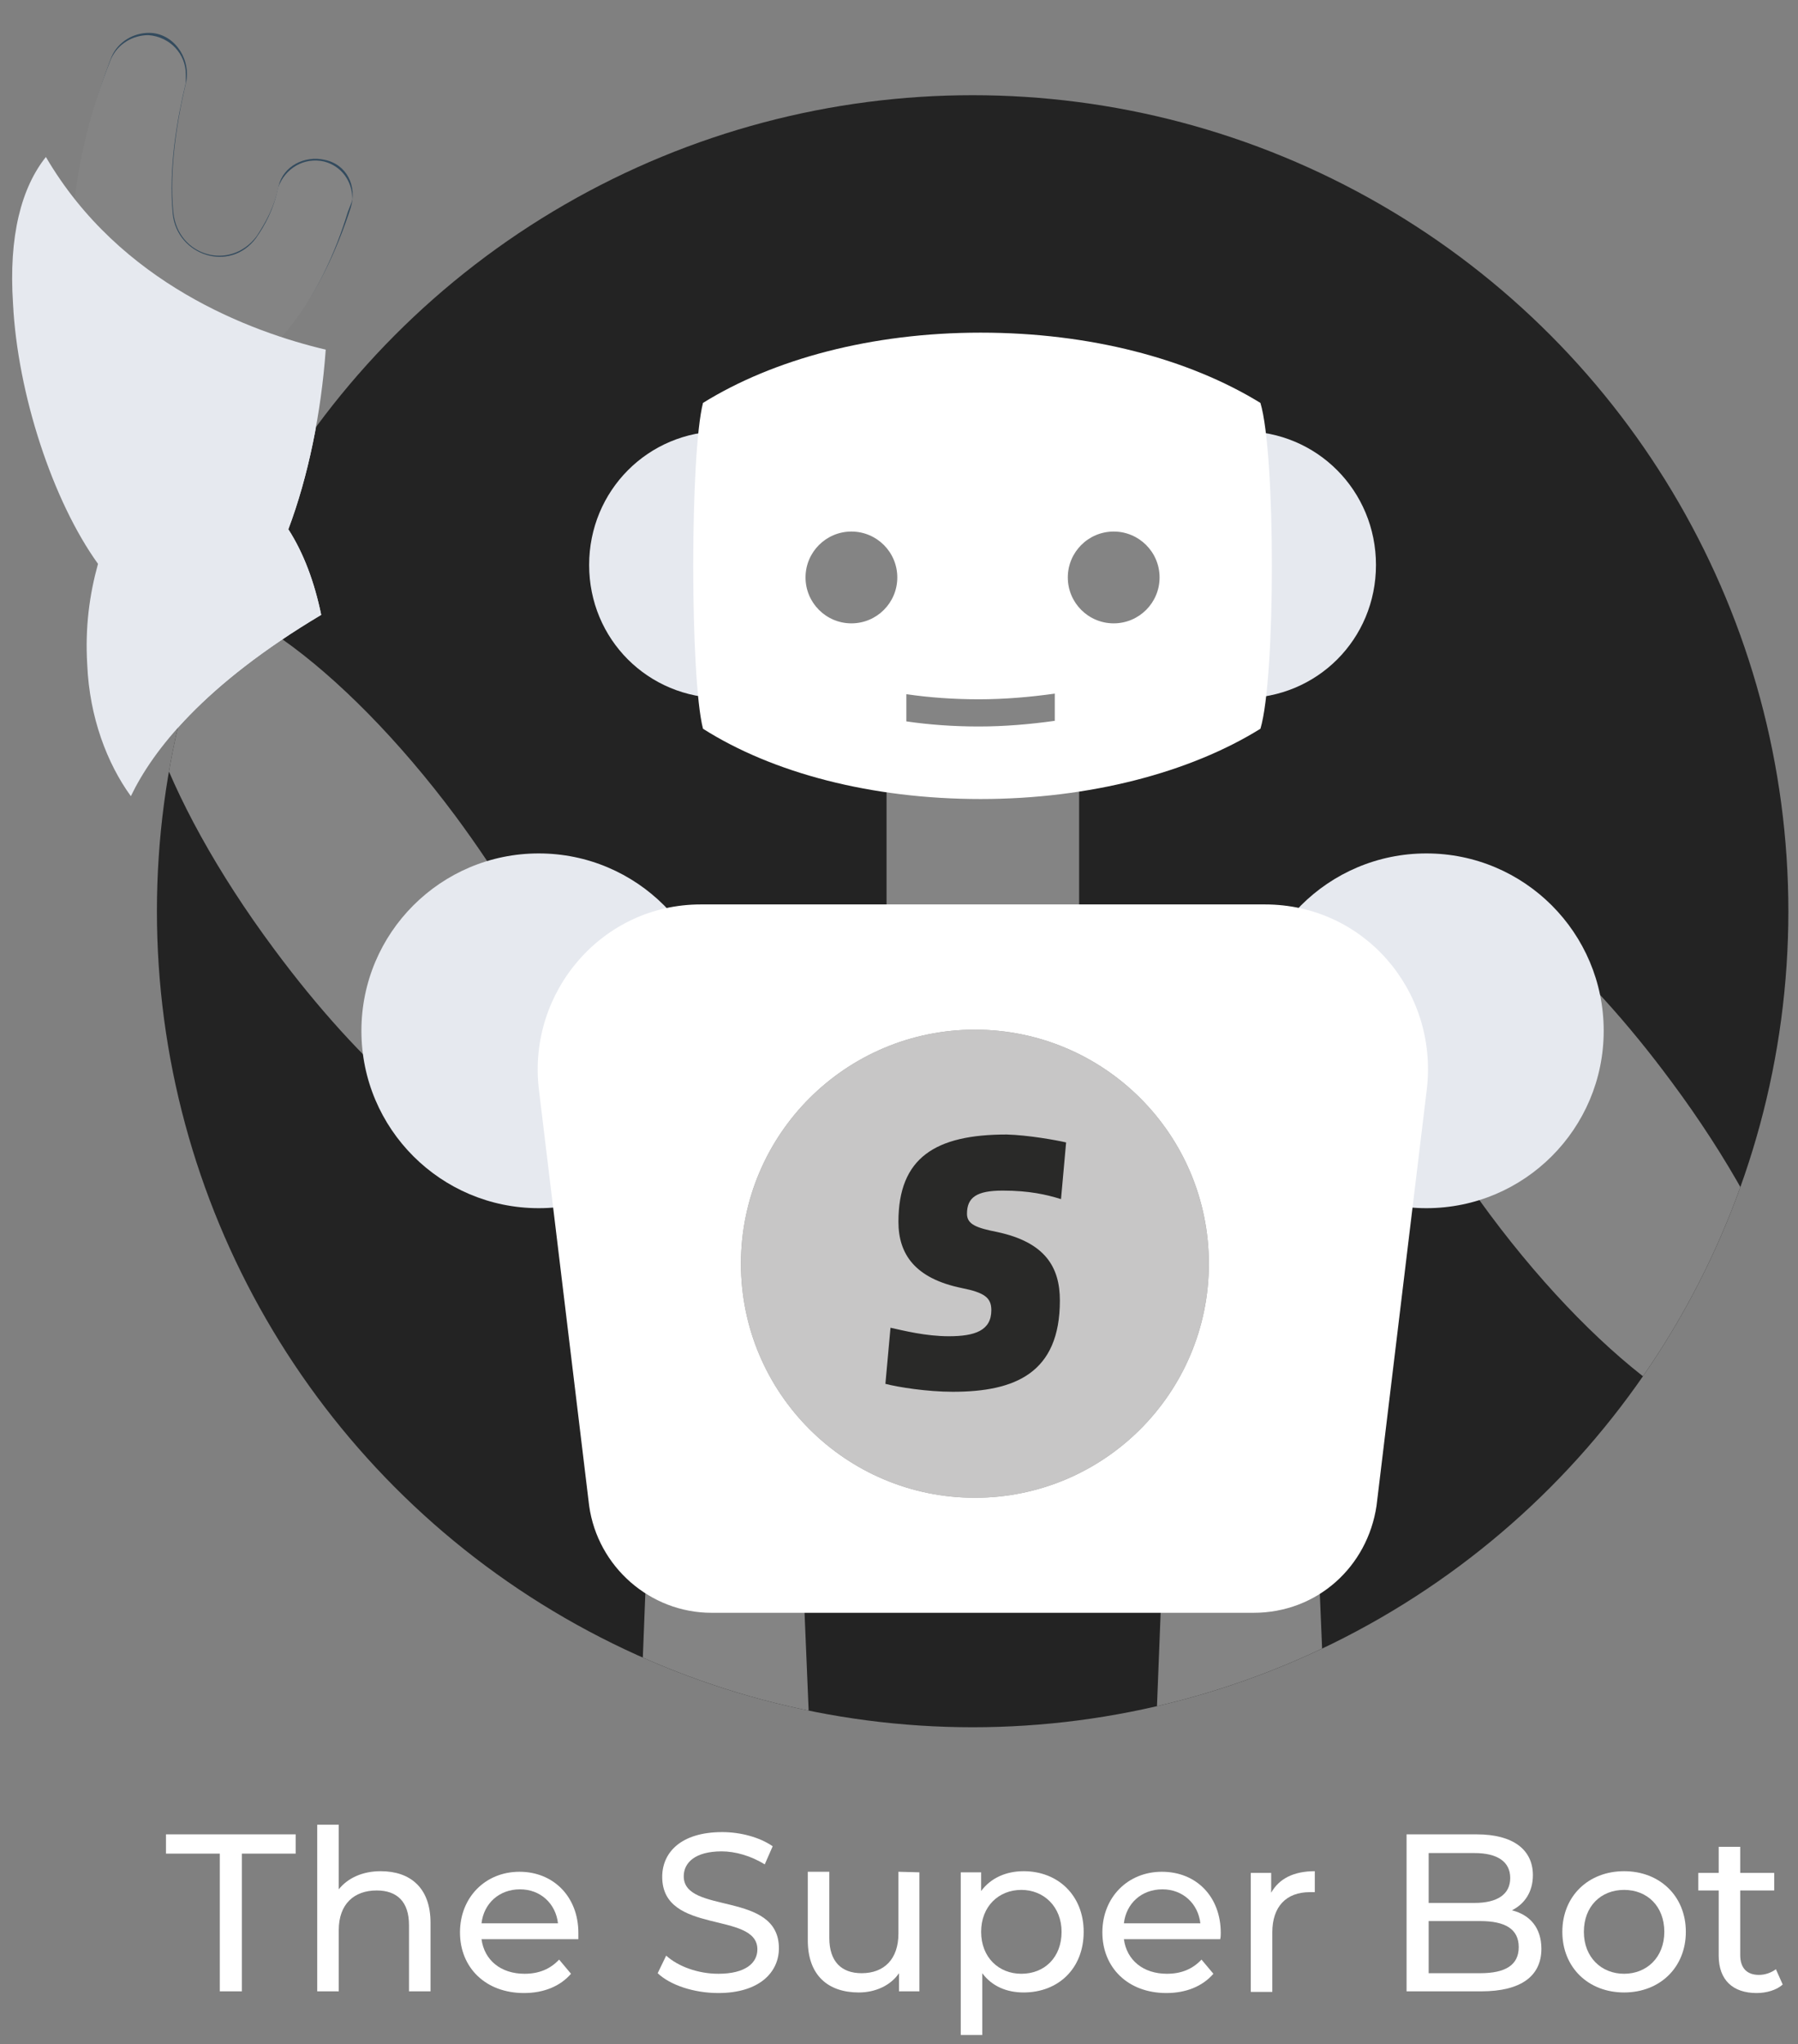
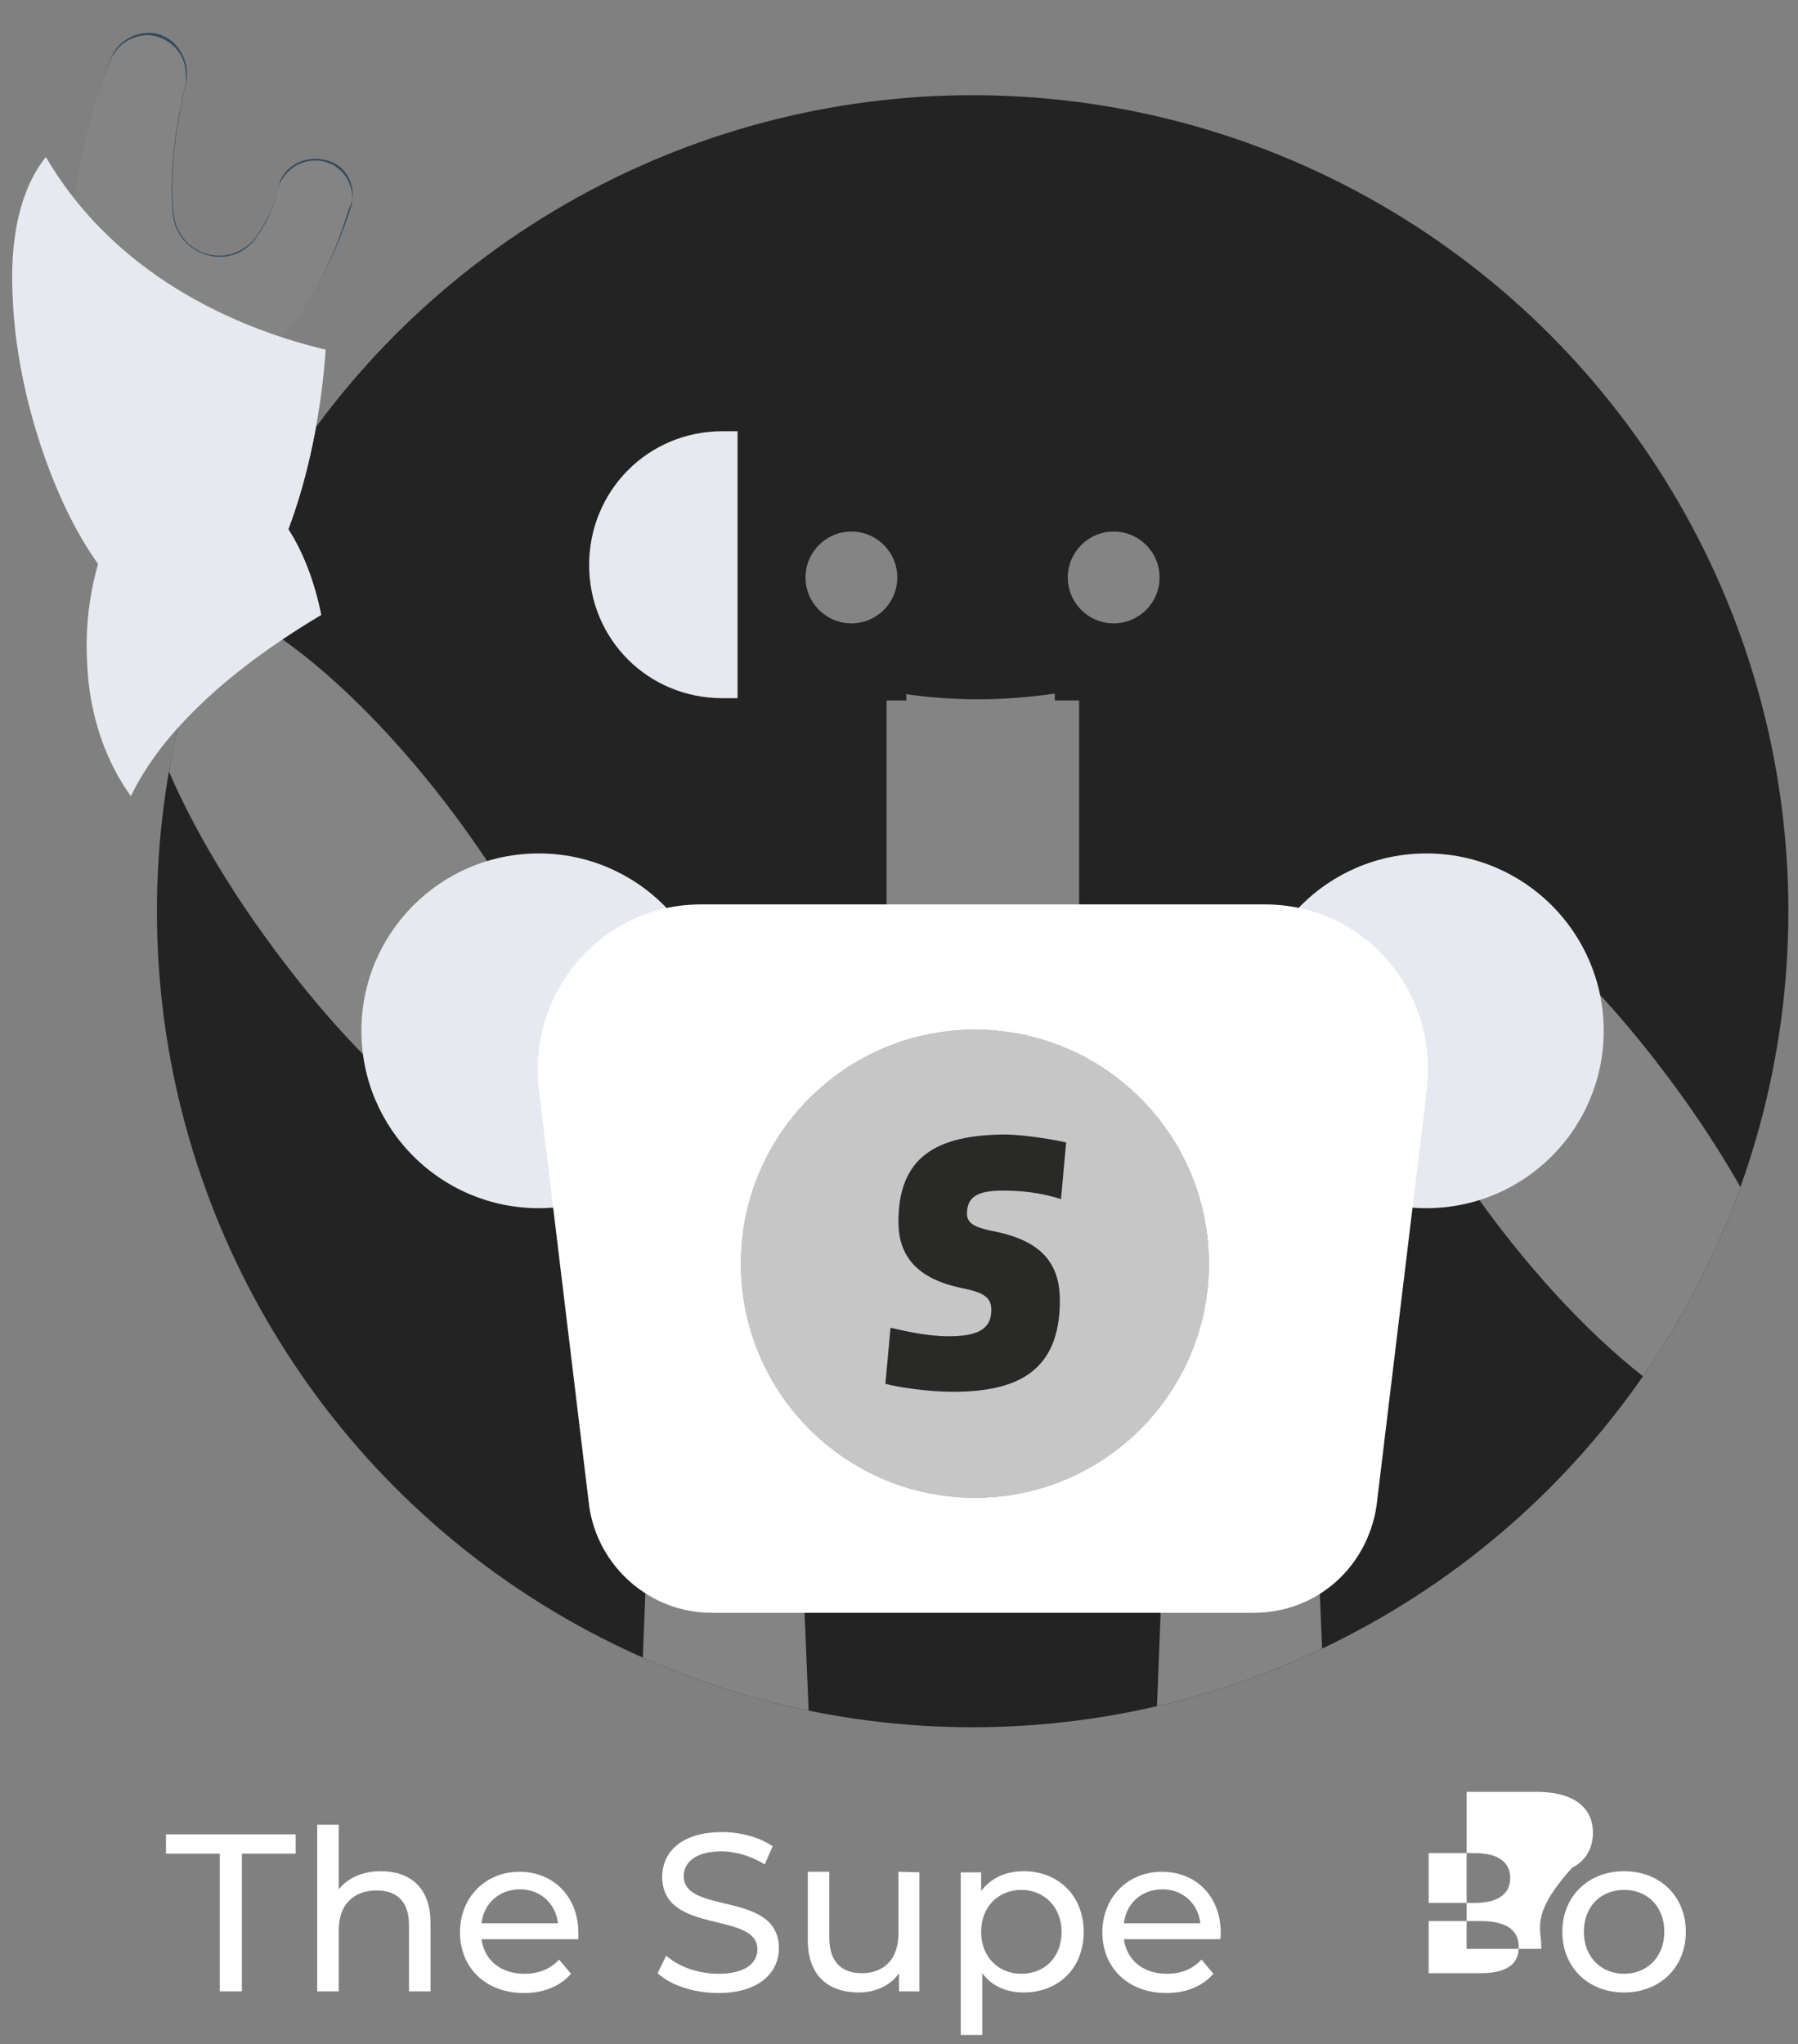
<svg xmlns="http://www.w3.org/2000/svg" xmlns:xlink="http://www.w3.org/1999/xlink" version="1.1" id="Layer_1" x="0px" y="0px" viewBox="0 0 317.4 360.7" style="enable-background:new 0 0 317.4 360.7;" xml:space="preserve">
  <rect x="0" y="0" width="317.4" height="360.7" fill="#808080" stroke="none" />
  <style type="text/css">
	.st0{fill:none;}
	.st1{fill:#232323;}
	.st2{clip-path:url(#SVGID_00000073002814943838832390000007244765315119402679_);}
	.st3{fill:#848484;}
	.st4{fill:#334B5E;}
	.st5{fill:#E6E9EF;}
	.st6{fill:#FFFFFF;}
	.st7{fill:#333333;}
	.st8{clip-path:url(#SVGID_00000140732020664926185920000010872105031855746981_);}
	
		.st9{opacity:0.45;clip-path:url(#SVGID_00000183240458144250478200000010295009787042809253_);fill:#1E1E1C;enable-background:new    ;}
	.st10{fill:#C7C6C6;}
</style>
  <line class="st0" x1="115.3" y1="82" x2="115.1" y2="82" />
  <line class="st0" x1="94.2" y1="82" x2="94.1" y2="82" />
  <g>
    <circle class="st1" cx="171.7" cy="160.8" r="144" />
    <g>
      <g>
        <g>
          <defs>
            <circle id="SVGID_1_" cx="171.7" cy="160.8" r="144" />
          </defs>
          <clipPath id="SVGID_00000080165962021970622180000016574750715820281221_">
            <use xlink:href="#SVGID_1_" style="overflow:visible;" />
          </clipPath>
        </g>
      </g>
      <g>
        <g>
          <defs>
            <circle id="SVGID_00000099658251552417635200000003220127186814797753_" cx="171.7" cy="160.8" r="144" />
          </defs>
          <clipPath id="SVGID_00000158737553550070024370000000217688710197652105_">
            <use xlink:href="#SVGID_00000099658251552417635200000003220127186814797753_" style="overflow:visible;" />
          </clipPath>
          <g style="clip-path:url(#SVGID_00000158737553550070024370000000217688710197652105_);">
            <g>
              <g>
                <path class="st3" d="M244.9,184.2c4.2,9.3,10.4,19.7,18.1,30.1c20.1,27,43.6,43.6,52.5,37.1c8.9-6.6-0.4-33.6-20.5-60.6         c-7.7-10.4-15.8-19.3-23.5-25.9L244.9,184.2z" />
                <path class="st4" d="M329.8,322c-0.8,7.3-2.7,16.2-6.2,26.3c-1.2,2.7-3.9,4.2-6.6,4.2c-3.9,0-6.6-3.1-6.6-6.9         c0-0.4,0-1.2,0-1.5c1.5-6.2,3.1-15.4,2.3-23.2c-0.8-7.7-10-10.4-14.7-4.2c-1.5,2.3-3.1,5-3.9,8.9c-0.8,3.5-4.6,5.4-8.1,4.6         c-3.1-0.8-5-3.5-5-6.6c0-0.8,0-1.2,0.4-1.9c1.9-6.2,5.8-15.8,12.4-22.8C305.1,302.3,319,308.9,329.8,322z" />
              </g>
              <path class="st5" d="M341,304.7c0.8,12-1.5,20.5-5.8,25.9c-13.1-22.4-36.3-30.9-49.4-34c0.8-11.2,3.1-22.4,6.6-31.7        c-2.7-4.2-4.6-9.3-5.8-15.1c20.8-12.4,29.7-23.9,33.6-32c4.2,5.8,7.3,13.9,7.7,23.2c0.4,6.6-0.4,12.4-1.9,17.8        C334.1,269.9,340.2,288.8,341,304.7z" />
              <g>
                <path class="st3" d="M98.5,174.1c-4.2-9.3-10.4-19.7-18.1-30.1c-20.1-27-43.6-43.6-52.5-37.1c-8.9,6.6,0.4,33.6,20.5,60.6         c7.7,10.4,15.8,19.3,23.5,25.9L98.5,174.1z" />
                <path class="st4" d="M16.6,64.4c0,0-9.7-21.2,3.1-54.4c1.2-2.7,3.9-4.2,6.6-4.2l0,0c4.2,0,7.3,4.2,6.6,8.5         c-1.5,6.2-3.1,15.4-2.3,23.2c0.8,7.7,10,10.4,14.7,4.2c1.5-2.3,3.1-5,3.9-8.9c0.8-3.5,4.6-5.4,8.1-4.6l0,0         c3.9,0.8,5.8,4.6,4.6,8.5C57.5,50.2,45.2,77.6,16.6,64.4z" />
                <path class="st4" d="M62.2,35.1c0-3.1-1.9-5.8-5-6.6c-3.5-0.8-6.9,1.2-8.1,4.6c-0.8,3.9-2.3,6.6-3.9,8.9         c-4.6,6.2-13.9,3.1-14.7-4.2c-0.8-8.1,0.8-17,2.3-23.2c0-0.4,0-1.2,0-1.5c0-3.5-2.7-6.6-6.6-6.9c-2.7,0-5.4,1.5-6.6,4.2         c-3.9,9.7-5.8,18.5-6.6,26.3c11,13.1,24.9,19.6,36,23.5c6.6-6.9,10.4-16.2,12.4-22.8C61.8,36.3,62.2,35.5,62.2,35.1z" />
              </g>
              <path class="st5" d="M2.3,53.6c-0.8-12,1.5-20.5,5.8-25.9c13.1,22.4,36.3,30.9,49.4,34c-0.8,11.2-3.1,22.4-6.6,31.7        c2.7,4.2,4.6,9.3,5.8,15.1c-20.8,12.4-29.7,23.9-33.6,32c-4.2-5.8-7.3-13.9-7.7-23.2c-0.4-6.6,0.4-12.4,1.9-17.8        C9.3,88.4,3.1,69.5,2.3,53.6z" />
              <rect x="156.5" y="123.6" class="st3" width="34" height="54" />
              <g>
                <circle class="st5" cx="251.8" cy="181.9" r="31.3" />
                <circle class="st5" cx="95.1" cy="181.9" r="31.3" />
              </g>
              <polygon class="st3" points="234.5,317.4 232.9,279.2 205.1,279.2 203.6,317.4       " />
              <path class="st5" d="M241.4,367.6l-1.9-45.2c-0.4-5-4.2-8.9-9.3-8.9h-22.4c-5,0-8.9,3.9-9.3,8.9l-1.9,45.2H241.4z" />
              <path class="st6" d="M243.7,458.7h-49.4c-6.2,0-11.2-5.4-10.4-11.6l6.9-76c0.4-5.4,5-9.7,10.4-9.7h36.3c5.4,0,10,4.2,10.4,9.7        l6.9,76C254.9,453.3,249.9,458.7,243.7,458.7z" />
              <polygon class="st3" points="143.4,317.4 141.8,279.2 114,279.2 112.5,317.4       " />
              <path class="st5" d="M150.3,367.6l-1.9-45.2c-0.4-5-4.2-8.9-9.3-8.9h-22.4c-5,0-8.9,3.9-9.3,8.9l-1.9,45.2H150.3z" />
              <path class="st6" d="M152.6,458.7h-49.4c-6.2,0-11.2-5.4-10.4-11.6l6.9-76c0.4-5.4,5-9.7,10.4-9.7h36.3c5.4,0,10,4.2,10.4,9.7        l6.9,76C163.8,453.3,158.8,458.7,152.6,458.7z" />
              <g>
-                 <path class="st5" d="M219.4,76.1c-0.8,0-1.9,0-2.7,0v47.1c0.8,0,1.5,0,2.7,0c13.1,0,23.5-10.4,23.5-23.5         S232.5,76.1,219.4,76.1z" />
                <path class="st5" d="M127.5,76.1c0.8,0,1.9,0,2.7,0v47.1c-0.8,0-1.5,0-2.7,0c-13.1,0-23.5-10.4-23.5-23.5         S114.4,76.1,127.5,76.1z" />
              </g>
              <g>
-                 <path class="st6" d="M222.5,128.6c-12.4,7.7-30.1,12.4-49.4,12.4s-36.7-4.6-49-12.4c-2.3-8.9-2.3-48.6,0-57.5         c12.4-7.7,29.7-12.4,49-12.4s36.7,4.6,49.4,12.4C225.2,80,225.2,119.7,222.5,128.6z" />
                <path class="st6" d="M221.3,284.6h-95.7c-10.8,0-20.1-8.1-21.6-18.9L95.1,192c-1.9-17,11.2-32.4,28.6-32.4h99.6         c17.4,0,30.5,15.1,28.6,32.4l-8.9,73.7C241.4,276.5,232.5,284.6,221.3,284.6z" />
              </g>
              <g>
                <circle class="st3" cx="196.6" cy="101.9" r="8.1" />
                <circle class="st3" cx="150.3" cy="101.9" r="8.1" />
              </g>
            </g>
            <path class="st3" d="M186.2,122.4v4.8c-4.3,0.6-8.8,1-13.4,1c-4.4,0-8.7-0.3-12.8-0.9v-4.8c4.1,0.6,8.4,0.9,12.8,0.9       C177.4,123.4,181.9,123,186.2,122.4z" />
          </g>
        </g>
      </g>
    </g>
  </g>
  <g>
    <path class="st6" d="M38.8,327.1h-9.5v-3.4h22.9v3.4h-9.5v24.3h-3.9C38.8,351.4,38.8,327.1,38.8,327.1z" />
    <path class="st6" d="M76,339.3v12.1h-3.8v-11.7c0-4.1-2.1-6.1-5.7-6.1c-4,0-6.7,2.4-6.7,7v10.8H56V322h3.8v11.4   c1.6-2,4.2-3.2,7.4-3.2C72.4,330.2,76,333.1,76,339.3z" />
    <path class="st6" d="M102.1,342.2H85c0.5,3.7,3.4,6.1,7.6,6.1c2.5,0,4.5-0.8,6.1-2.5l2.1,2.5c-1.9,2.2-4.8,3.4-8.3,3.4   c-6.8,0-11.3-4.5-11.3-10.7s4.5-10.7,10.5-10.7s10.4,4.4,10.4,10.8C102.1,341.3,102.1,341.8,102.1,342.2z M85,339.4h13.5   c-0.4-3.5-3.1-6-6.7-6C88.1,333.4,85.4,335.9,85,339.4z" />
    <path class="st6" d="M116.1,348.2l1.5-3.1c2.1,1.9,5.6,3.2,9.2,3.2c4.8,0,6.9-1.9,6.9-4.3c0-6.8-16.8-2.5-16.8-12.8   c0-4.3,3.3-7.9,10.6-7.9c3.2,0,6.6,0.9,8.9,2.5L135,329c-2.4-1.5-5.2-2.3-7.6-2.3c-4.7,0-6.7,2-6.7,4.4c0,6.8,16.8,2.5,16.8,12.7   c0,4.2-3.4,7.9-10.7,7.9C122.5,351.7,118.3,350.3,116.1,348.2z" />
    <path class="st6" d="M162.3,330.4v21h-3.6v-3.2c-1.5,2.2-4.2,3.4-7.1,3.4c-5.4,0-9-3-9-9.2v-12.1h3.8V342c0,4.1,2.1,6.2,5.7,6.2   c4,0,6.5-2.5,6.5-7v-10.9L162.3,330.4L162.3,330.4z" />
    <path class="st6" d="M191.3,340.9c0,6.5-4.5,10.7-10.6,10.7c-3,0-5.6-1.1-7.3-3.4v10.9h-3.8v-28.7h3.6v3.3c1.7-2.3,4.4-3.5,7.5-3.5   C186.8,330.2,191.3,334.5,191.3,340.9z M187.4,340.9c0-4.4-3.1-7.4-7.1-7.4s-7.1,2.9-7.1,7.4s3.1,7.4,7.1,7.4   C184.4,348.3,187.4,345.4,187.4,340.9z" />
    <path class="st6" d="M215.4,342.2h-17c0.5,3.7,3.4,6.1,7.6,6.1c2.5,0,4.5-0.8,6.1-2.5l2.1,2.5c-1.9,2.2-4.8,3.4-8.3,3.4   c-6.8,0-11.3-4.5-11.3-10.7s4.5-10.7,10.5-10.7c6.1,0,10.4,4.4,10.4,10.8C215.5,341.3,215.5,341.8,215.4,342.2z M198.4,339.4h13.5   c-0.4-3.5-3.1-6-6.7-6C201.5,333.4,198.8,335.9,198.4,339.4z" />
-     <path class="st6" d="M232.1,330.2v3.7c-0.3,0-0.6,0-0.9,0c-4.1,0-6.6,2.5-6.6,7.1v10.5h-3.8v-21h3.6v3.5   C225.8,331.5,228.4,330.2,232.1,330.2z" />
-     <path class="st6" d="M272.1,343.9c0,4.8-3.6,7.5-10.6,7.5h-13.2v-27.7h12.4c6.4,0,9.9,2.7,9.9,7.2c0,3-1.5,5.1-3.7,6.2   C270.1,337.9,272.1,340.2,272.1,343.9z M252.2,326.9v8.9h8.1c4,0,6.3-1.5,6.3-4.4s-2.3-4.4-6.3-4.4h-8.1L252.2,326.9L252.2,326.9z    M268.1,343.6c0-3.2-2.4-4.6-6.8-4.6h-9.1v9.2h9.1C265.7,348.2,268.1,346.8,268.1,343.6z" />
+     <path class="st6" d="M272.1,343.9h-13.2v-27.7h12.4c6.4,0,9.9,2.7,9.9,7.2c0,3-1.5,5.1-3.7,6.2   C270.1,337.9,272.1,340.2,272.1,343.9z M252.2,326.9v8.9h8.1c4,0,6.3-1.5,6.3-4.4s-2.3-4.4-6.3-4.4h-8.1L252.2,326.9L252.2,326.9z    M268.1,343.6c0-3.2-2.4-4.6-6.8-4.6h-9.1v9.2h9.1C265.7,348.2,268.1,346.8,268.1,343.6z" />
    <path class="st6" d="M275.8,340.9c0-6.3,4.6-10.7,10.9-10.7s10.9,4.4,10.9,10.7c0,6.3-4.6,10.7-10.9,10.7S275.8,347.2,275.8,340.9z    M293.8,340.9c0-4.5-3-7.4-7.1-7.4s-7.1,2.9-7.1,7.4s3.1,7.4,7.1,7.4S293.8,345.4,293.8,340.9z" />
-     <path class="st6" d="M314.7,350.2c-1.1,1-2.9,1.5-4.6,1.5c-4.2,0-6.7-2.3-6.7-6.6v-11.5h-3.6v-3.1h3.6v-4.6h3.8v4.6h6v3.1h-6V345   c0,2.3,1.2,3.5,3.3,3.5c1.1,0,2.2-0.4,3-1L314.7,350.2z" />
  </g>
  <g>
    <ellipse class="st7" cx="173.6" cy="223.3" rx="26.1" ry="30.7" />
    <g>
      <g>
        <g>
          <g>
            <defs>
              <rect id="SVGID_00000130609286868499476690000004922266142298451625_" x="130.1" y="181.2" width="85.8" height="85.8" />
            </defs>
            <clipPath id="SVGID_00000035525299255113198450000016019875178536297648_">
              <use xlink:href="#SVGID_00000130609286868499476690000004922266142298451625_" style="overflow:visible;" />
            </clipPath>
            <g style="clip-path:url(#SVGID_00000035525299255113198450000016019875178536297648_);">
              <g>
                <g>
                  <defs>
                    <circle id="SVGID_00000111897079137325695690000007133102786721662134_" cx="172.1" cy="223" r="41.3" />
                  </defs>
                  <clipPath id="SVGID_00000059289398386547304990000002795083618020957324_">
                    <use xlink:href="#SVGID_00000111897079137325695690000007133102786721662134_" style="overflow:visible;" />
                  </clipPath>
                  <rect x="130.1" y="181.2" style="opacity:0.45;clip-path:url(#SVGID_00000059289398386547304990000002795083618020957324_);fill:#1E1E1C;enable-background:new    ;" width="85.8" height="85.8" />
                </g>
              </g>
            </g>
          </g>
        </g>
      </g>
    </g>
    <path class="st10" d="M188.2,201.6l-0.9,10c-2.6-0.8-5.6-1.5-10.3-1.5c-4.6,0-6.3,1.2-6.3,4.1c0,1.9,1.8,2.5,5.3,3.2   c8.5,1.8,11.1,6.2,11.1,12.1c0,12.8-7.9,16.1-18.9,16.1c-4.5,0-9.6-0.8-11.9-1.4l0.9-9.9c2.3,0.5,6.2,1.5,10.3,1.5   c4.6,0,7.5-1,7.5-4.6c0-2.2-1.2-3.1-5.2-3.9c-8.3-1.7-11.2-6-11.2-11.7c0-11.3,6.5-15.4,19.1-15.4   C181.5,200.3,186.5,201.2,188.2,201.6 M213.4,223c0-22.8-18.5-41.3-41.3-41.3s-41.3,18.5-41.3,41.3s18.5,41.3,41.3,41.3   S213.4,245.8,213.4,223" />
    <g>
      <g>
        <g>
          <defs>
            <path id="SVGID_00000029031634498415158760000007628645328150051511_" d="M175.1,231.3c0-2.2-1.2-3.1-5.2-3.9       c-8.3-1.7-11.2-6-11.2-11.7c0-11.3,6.5-15.4,19.1-15.4c3.8,0,8.7,0.9,10.4,1.3l-0.9,10c-2.6-0.8-5.6-1.5-10.3-1.5       c-4.6,0-6.3,1.2-6.3,4.1c0,1.9,1.8,2.5,5.3,3.2c8.5,1.8,11.1,6.2,11.1,12.1c0,12.8-7.9,16.1-18.9,16.1c-4.5,0-9.6-0.8-11.9-1.4       l0.9-9.9c2.3,0.5,6.2,1.5,10.3,1.5C172.1,235.9,175.1,235,175.1,231.3 M130.9,223c0,22.8,18.5,41.3,41.3,41.3       s41.3-18.5,41.3-41.3s-18.5-41.3-41.3-41.3C149.3,181.7,130.9,200.2,130.9,223" />
          </defs>
          <clipPath id="SVGID_00000043459099485309324210000013197510631357804686_">
            <use xlink:href="#SVGID_00000029031634498415158760000007628645328150051511_" style="overflow:visible;" />
          </clipPath>
        </g>
      </g>
    </g>
  </g>
  <g>
    <path class="st4" d="M16.6,64.4c0,0-9.7-21.2,3.1-54.4c1.2-2.7,3.9-4.2,6.6-4.2l0,0c4.2,0,7.3,4.2,6.6,8.5   c-1.5,6.2-3.1,15.4-2.3,23.2c0.8,7.7,10,10.4,14.7,4.2c1.5-2.3,3.1-5,3.9-8.9c0.8-3.5,4.6-5.4,8.1-4.6l0,0c3.9,0.8,5.8,4.6,4.6,8.5   C57.5,50.2,45.2,77.6,16.6,64.4z" />
    <path class="st3" d="M62.2,35.1c0-3.1-1.9-5.8-5-6.6c-3.5-0.8-6.9,1.2-8.1,4.6c-0.8,3.9-2.3,6.6-3.9,8.9   c-4.6,6.2-13.9,3.1-14.7-4.2c-0.8-8.1,0.8-17,2.3-23.2c0-0.4,0-1.2,0-1.5c0-3.5-2.7-6.6-6.6-6.9c-2.7,0-5.4,1.5-6.6,4.2   c-3.9,9.7-5.8,18.5-6.6,26.3c11,13.1,24.9,19.6,36,23.5c6.6-6.9,10.4-16.2,12.4-22.8C61.8,36.3,62.2,35.5,62.2,35.1z" />
  </g>
  <path class="st5" d="M2.3,53.6c-0.8-12,1.5-20.5,5.8-25.9c13.1,22.4,36.3,30.9,49.4,34c-0.8,11.2-3.1,22.4-6.6,31.7  c2.7,4.2,4.6,9.3,5.8,15.1c-20.8,12.4-29.7,23.9-33.6,32c-4.2-5.8-7.3-13.9-7.7-23.2c-0.4-6.6,0.4-12.4,1.9-17.8  C9.3,88.4,3.1,69.5,2.3,53.6z" />
</svg>